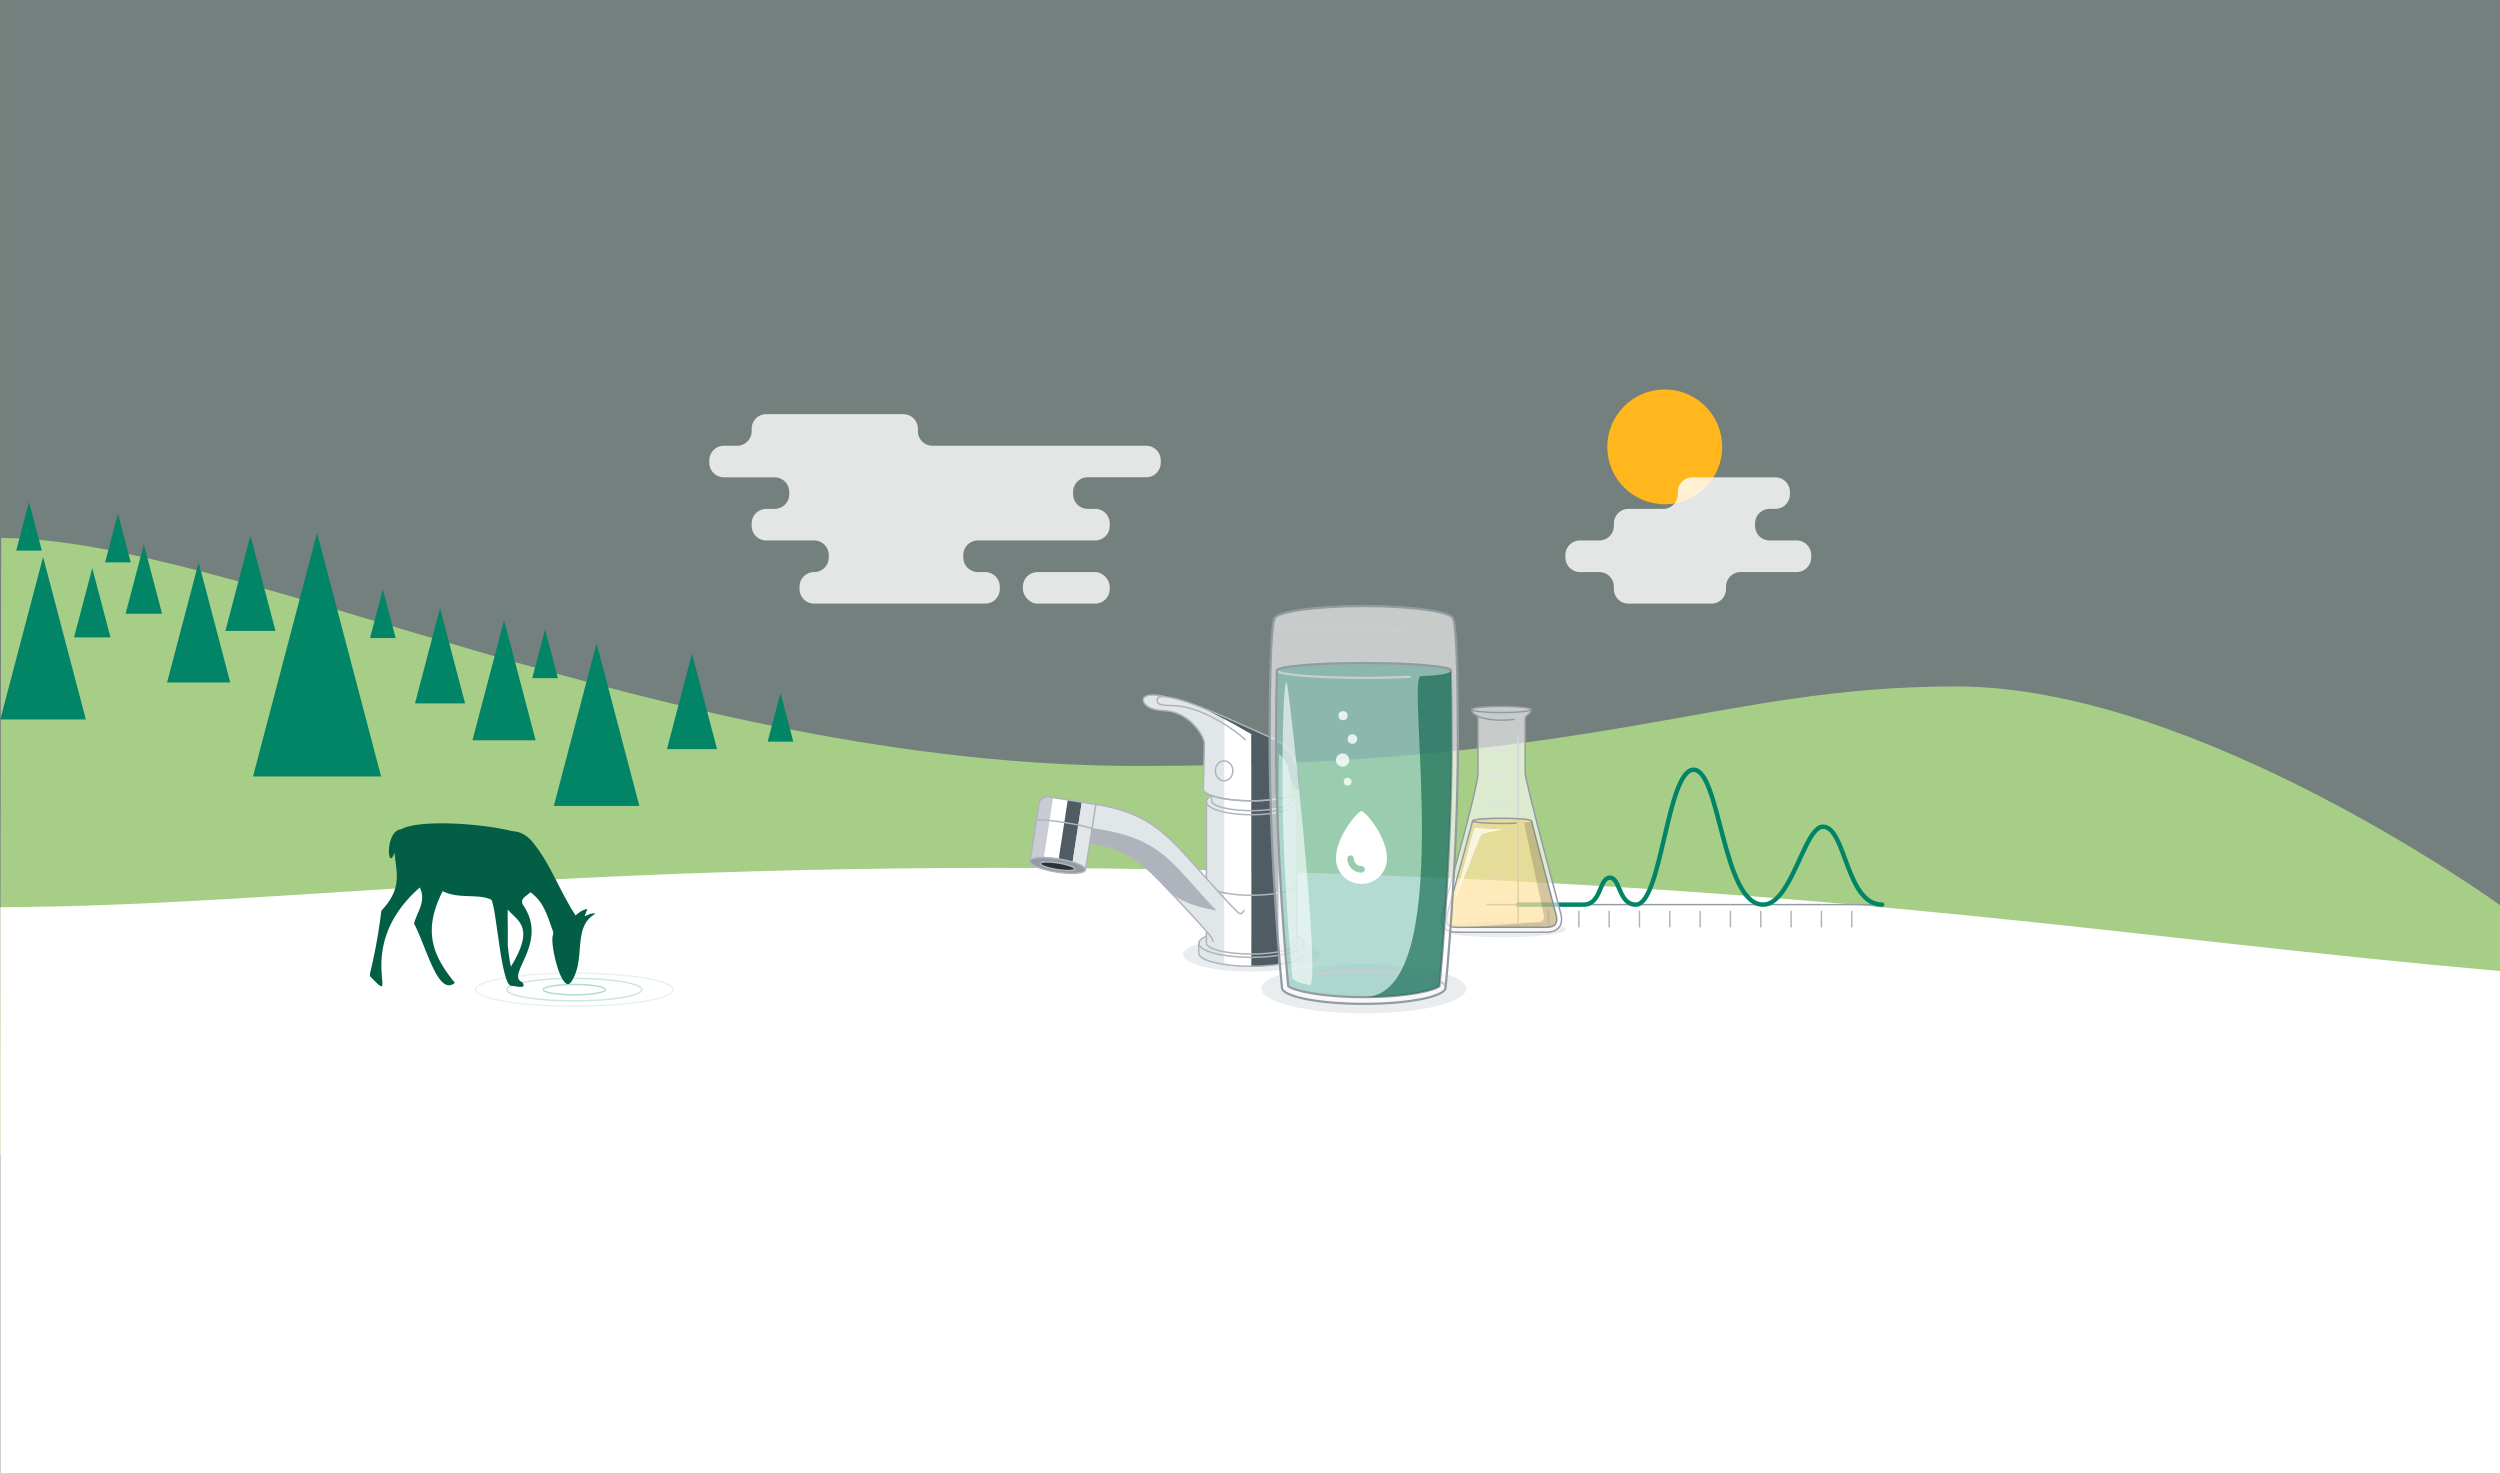
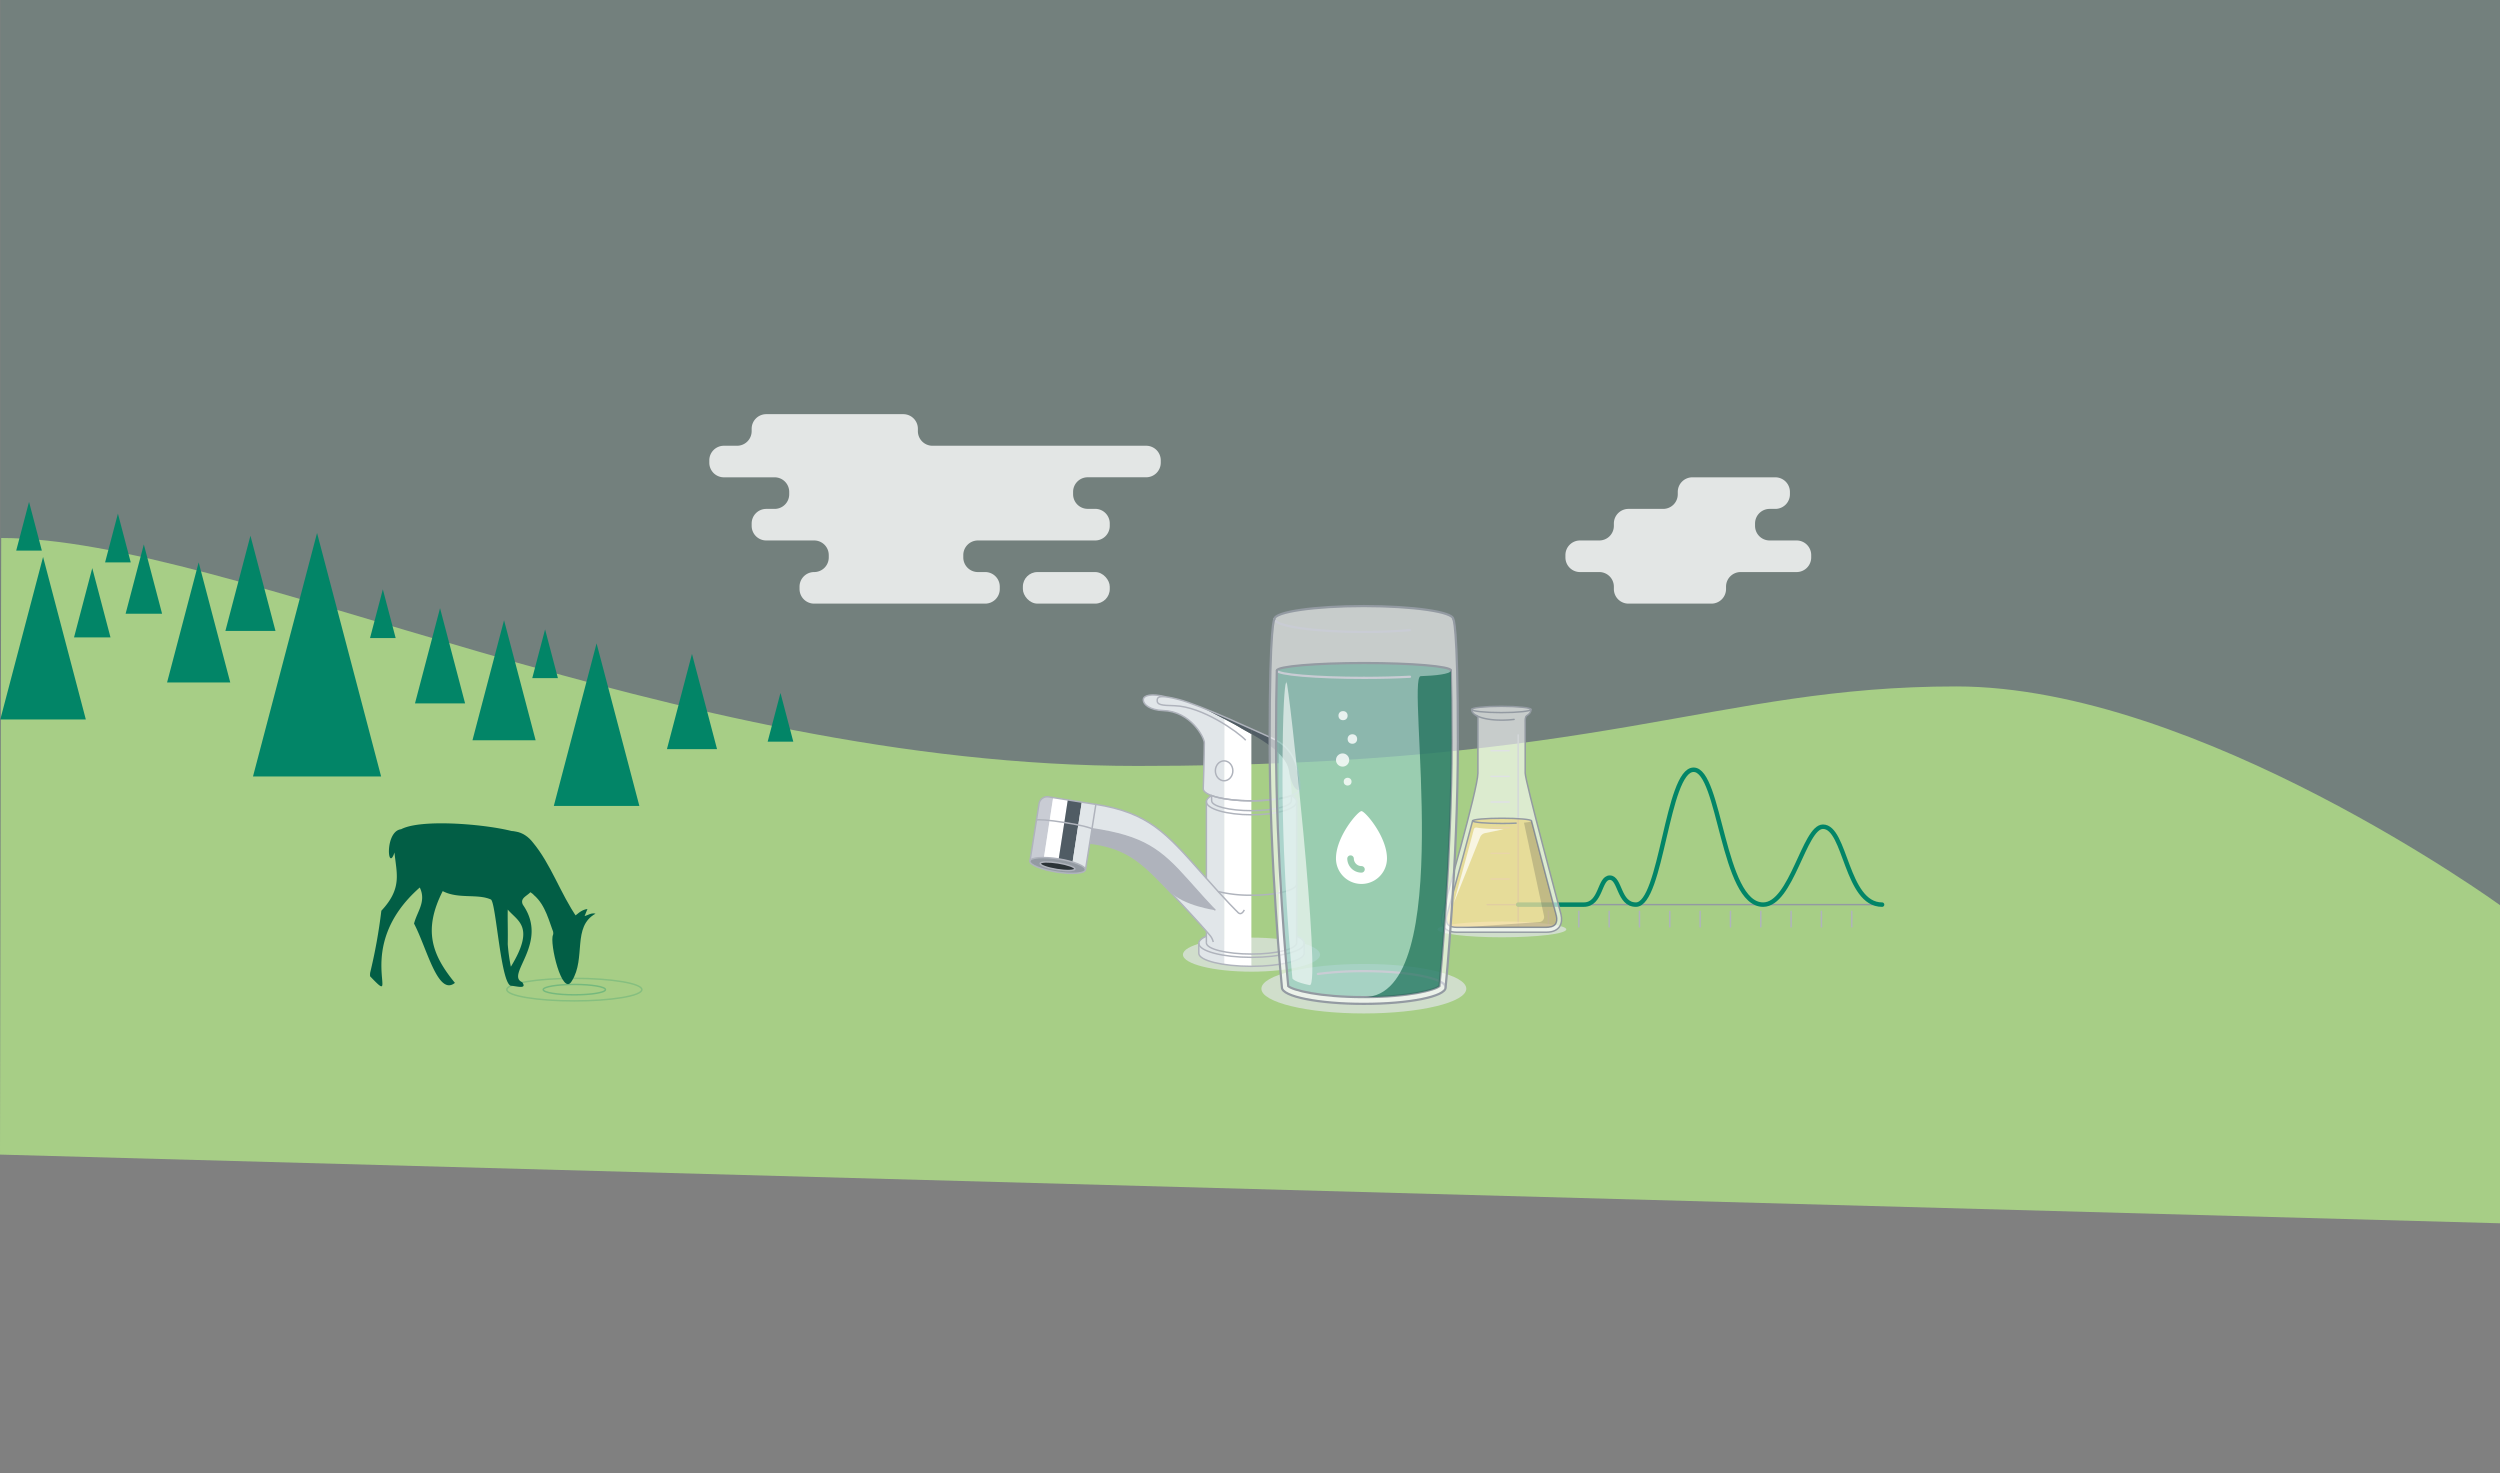
<svg xmlns="http://www.w3.org/2000/svg" viewBox="0 0 1680.25 990">
  <rect x="0" y="0" width="1680.25" height="990" fill="#808080" stroke="none" />
  <defs>
    <style>.cls-1,.cls-10,.cls-11,.cls-12,.cls-14,.cls-15,.cls-16,.cls-21,.cls-22,.cls-32,.cls-35,.cls-36,.cls-37{fill:none;}.cls-2{isolation:isolate;}.cls-3{clip-path:url(#clip-path);}.cls-34,.cls-4,.cls-9{fill:#028567;}.cls-4{fill-opacity:0.1;}.cls-5{fill:#a7ce86;}.cls-18,.cls-23,.cls-33,.cls-6{fill:#fff;}.cls-19,.cls-7{fill:#ffb71d;}.cls-8{opacity:0.8;}.cls-10,.cls-11,.cls-12,.cls-15{stroke:#028567;}.cls-10,.cls-11,.cls-12,.cls-14,.cls-15,.cls-16,.cls-21,.cls-22,.cls-32,.cls-35,.cls-36,.cls-37{stroke-miterlimit:10;}.cls-10,.cls-24{opacity:0.2;}.cls-11{opacity:0.1;}.cls-12{opacity:0.3;}.cls-13,.cls-38{fill:#025e45;}.cls-14,.cls-21,.cls-22,.cls-37{stroke:#939aa2;}.cls-14,.cls-15,.cls-16,.cls-21,.cls-22,.cls-35,.cls-36,.cls-37{stroke-linecap:round;}.cls-14,.cls-16,.cls-17,.cls-20,.cls-24,.cls-38{mix-blend-mode:multiply;}.cls-15{stroke-width:3px;}.cls-16,.cls-32{stroke:#afb3bc;}.cls-17,.cls-26{fill:#e1e6e9;}.cls-17,.cls-23{opacity:0.7;}.cls-18,.cls-19,.cls-22,.cls-23,.cls-25,.cls-36{fill-rule:evenodd;}.cls-18,.cls-33,.cls-38{opacity:0.6;}.cls-19,.cls-34{fill-opacity:0.3;}.cls-25,.cls-31{fill:#2b3337;}.cls-27{fill:#505c64;}.cls-28{fill:#c9ccd4;}.cls-29{fill:#afb3bc;}.cls-30{fill:#939aa2;}.cls-35,.cls-36{stroke:#c9ccd4;}.cls-35,.cls-36,.cls-37{stroke-width:1.5px;}</style>
    <clipPath id="clip-path" transform="translate(0.25 0)">
      <rect class="cls-1" width="1680" height="990" />
    </clipPath>
  </defs>
  <g class="cls-2">
    <g id="Ebene_2" data-name="Ebene 2">
      <g id="Vektoren">
        <g class="cls-3">
          <rect id="bg" class="cls-4" x="0.2" width="1680.05" height="713.69" />
          <path class="cls-5" d="M.56,361.59c153.76,0,449.33,153.2,763.54,153.2s387.75-53.44,550.43-53.44,365.47,147,365.47,147V822.17L-.25,776Z" transform="translate(0.25 0)" />
-           <path class="cls-6" d="M0,609.72C206.58,609,412.17,573,863.47,586.21c389.82,11.4,565.86,44.43,816.52,66.43,0,27.45,0,337.36,0,337.36H0Z" transform="translate(0.25 0)" />
-           <ellipse class="cls-7" cx="1118.87" cy="300.34" rx="38.62" ry="38.58" />
          <g class="cls-8">
            <rect class="cls-6" x="687.47" y="384.48" width="58.4" height="21.22" rx="9.82" />
            <path class="cls-6" d="M1179.32,353.45v-1.61a9.81,9.81,0,0,1,9.81-9.81h3.81a9.82,9.82,0,0,0,9.82-9.81v-1.6a9.82,9.82,0,0,0-9.82-9.81h-55.75a9.81,9.81,0,0,0-9.81,9.81v1.6a9.82,9.82,0,0,1-9.82,9.81h-23.32a9.81,9.81,0,0,0-9.81,9.81v1.61a9.81,9.81,0,0,1-9.82,9.8h-12.93a9.81,9.81,0,0,0-9.81,9.81v1.61a9.81,9.81,0,0,0,9.81,9.81h12.93a9.82,9.82,0,0,1,9.82,9.81v1.6a9.81,9.81,0,0,0,9.81,9.81H1150a9.82,9.82,0,0,0,9.82-9.81v-1.6a9.81,9.81,0,0,1,9.82-9.81h37.61a9.81,9.81,0,0,0,9.81-9.81v-1.61a9.81,9.81,0,0,0-9.81-9.81h-18.11A9.81,9.81,0,0,1,1179.32,353.45Z" transform="translate(0.25 0)" />
            <path class="cls-6" d="M606.85,278.36h-92.1a9.81,9.81,0,0,0-9.81,9.81v1.61a9.82,9.82,0,0,1-9.82,9.81h-8.83a9.81,9.81,0,0,0-9.82,9.8V311a9.82,9.82,0,0,0,9.82,9.81h34.07a9.81,9.81,0,0,1,9.82,9.81v1.6a9.81,9.81,0,0,1-9.82,9.81h-5.61a9.81,9.81,0,0,0-9.81,9.81v1.61a9.81,9.81,0,0,0,9.81,9.8h32.19a9.82,9.82,0,0,1,9.82,9.81v1.61a9.82,9.82,0,0,1-9.82,9.81h0a9.82,9.82,0,0,0-9.82,9.81v1.6a9.82,9.82,0,0,0,9.82,9.81H661.88a9.81,9.81,0,0,0,9.82-9.81v-1.6a9.81,9.81,0,0,0-9.82-9.81H657a9.82,9.82,0,0,1-9.82-9.81v-1.61a9.82,9.82,0,0,1,9.82-9.81H735.8a9.81,9.81,0,0,0,9.82-9.8v-1.61A9.81,9.81,0,0,0,735.8,342h-5a9.82,9.82,0,0,1-9.82-9.81v-1.6a9.82,9.82,0,0,1,9.82-9.81h39.25A9.82,9.82,0,0,0,779.9,311v-1.61a9.81,9.81,0,0,0-9.82-9.8H626.48a9.82,9.82,0,0,1-9.82-9.81v-1.61A9.81,9.81,0,0,0,606.85,278.36Z" transform="translate(0.25 0)" />
          </g>
          <polygon class="cls-9" points="0.2 483.56 57.69 483.56 28.95 374.31 0.2 483.56" />
          <polygon class="cls-9" points="372.22 541.66 429.71 541.66 400.96 432.4 372.22 541.66" />
          <polygon class="cls-9" points="112.29 458.67 154.75 458.67 133.52 377.97 112.29 458.67" />
          <polygon class="cls-9" points="317.54 497.54 360 497.54 338.77 416.84 317.54 497.54" />
          <polygon class="cls-9" points="151.48 424.06 185.16 424.06 168.32 360.04 151.48 424.06" />
          <polygon class="cls-9" points="278.91 472.75 312.59 472.75 295.75 408.74 278.91 472.75" />
          <polygon class="cls-9" points="448.24 503.51 481.93 503.51 465.08 439.49 448.24 503.51" />
          <polygon class="cls-9" points="84.42 412.47 108.93 412.47 96.67 365.89 84.42 412.47" />
          <polygon class="cls-9" points="49.75 428.41 74.27 428.41 62.01 381.83 49.75 428.41" />
          <polygon class="cls-9" points="70.63 377.97 87.87 377.97 79.25 345.2 70.63 377.97" />
          <polygon class="cls-9" points="248.69 428.86 265.93 428.86 257.31 396.09 248.69 428.86" />
          <polygon class="cls-9" points="357.73 455.77 374.97 455.77 366.35 423 357.73 455.77" />
          <polygon class="cls-9" points="515.94 498.49 533.18 498.49 524.56 465.72 515.94 498.49" />
          <polygon class="cls-9" points="10.89 370.07 28.13 370.07 19.51 337.3 10.89 370.07" />
          <polygon class="cls-9" points="170.03 521.88 256.15 521.88 213.09 358.21 170.03 521.88" />
          <ellipse class="cls-10" cx="386.01" cy="665.13" rx="45.37" ry="7.58" />
-           <ellipse class="cls-11" cx="386.01" cy="665.13" rx="66.42" ry="11.09" />
          <ellipse class="cls-12" cx="386.01" cy="665.13" rx="20.92" ry="3.49" />
          <path class="cls-13" d="M248.49,656.15c22.37,23.5-13.19-18.74,33.39-59.66,4.56,9.48-1.82,16.15-3.85,24.27,8.67,16.43,16,49.08,27.47,39.83-15.61-19.06-21.44-35.55-8.2-61.68,10.44,5.51,23.41,1.58,32.39,5.65,3.54,2,6.71,59,13.93,58,3.89.35,10.51,2.42,7.11-2.44-11.64-4.91,18.37-26.23.48-52-2.65-5.37,5-6.31,6.12-10.33,7.56-11.83,5.83-28-5-35.36-2.33-6-66.19-14-83-5.1-11.2,1.3-9.07,29.72-4.44,15.62,1.25,13.86,5.5,23.87-8.84,39.16a356.21,356.21,0,0,1-7.52,41.7A11.16,11.16,0,0,0,248.49,656.15ZM341,611.3c6.64,7.87,18.62,11.39,2.1,38.43A121.87,121.87,0,0,1,341,634.5C341.19,626.18,340.85,618.2,341,611.3Z" transform="translate(0.25 0)" />
          <path class="cls-13" d="M358.7,601.7c-4.29-5.26-23.59-8.57-28.37-15.49-4.56-6.6-4-17.83.72-21.94,10.91-9.48,21.09-5.48,26.79,1.88,12.25,14.69,18.57,34.39,29.81,50.66.28-.18.54-.37.81-.56-1-.21,2.83,17-16.46,11.19C368.82,619.59,366.5,608.39,358.7,601.7Z" transform="translate(0.25 0)" />
          <path class="cls-13" d="M371.46,628.3c1.19-4.94-.44-13.81,13-11.49,3.27-2.14,5.61-5.29,10.12-5.9-.76,1.87-1.33,3.31-1.93,4.8,2.38-.63,4.44-2.37,7.36-1.64-15.85,8.8-6.29,29.87-15.88,45.17C377.68,670.77,368.81,633.33,371.46,628.3Z" transform="translate(0.25 0)" />
          <line class="cls-14" x1="1020.36" y1="493.98" x2="1020.36" y2="622.93" />
          <line class="cls-14" x1="1264.95" y1="607.99" x2="999.5" y2="607.99" />
          <path class="cls-15" d="M1020.11,608h44.06c11.91,0,10.39-18.13,17.53-18.13s5.79,18.13,17.55,18.13c17.27,0,20.9-90.65,38.77-90.65s19.4,90.65,46.74,90.65c19.07,0,27.65-52.37,40.2-52.37,15.42,0,15.42,52.37,39.74,52.37" transform="translate(0.25 0)" />
          <line class="cls-16" x1="1040.74" y1="612.52" x2="1040.74" y2="622.93" />
          <line class="cls-16" x1="1061.13" y1="612.52" x2="1061.13" y2="622.93" />
          <line class="cls-16" x1="1081.51" y1="612.52" x2="1081.51" y2="622.93" />
          <line class="cls-16" x1="1101.89" y1="612.52" x2="1101.89" y2="622.93" />
          <line class="cls-16" x1="1122.27" y1="612.52" x2="1122.27" y2="622.93" />
          <line class="cls-16" x1="1163.04" y1="612.52" x2="1163.04" y2="622.93" />
          <line class="cls-16" x1="1203.8" y1="612.52" x2="1203.8" y2="622.93" />
          <line class="cls-16" x1="1142.65" y1="612.52" x2="1142.65" y2="622.93" />
          <line class="cls-16" x1="1183.42" y1="612.52" x2="1183.42" y2="622.93" />
          <line class="cls-16" x1="1224.18" y1="612.52" x2="1224.18" y2="622.93" />
          <line class="cls-16" x1="1244.57" y1="612.52" x2="1244.57" y2="622.93" />
          <line class="cls-16" x1="1002.16" y1="590.76" x2="1014.28" y2="590.76" />
          <line class="cls-16" x1="1002.16" y1="573.52" x2="1014.28" y2="573.52" />
          <line class="cls-16" x1="1002.16" y1="556.28" x2="1014.28" y2="556.28" />
          <line class="cls-16" x1="1002.16" y1="539.05" x2="1014.28" y2="539.05" />
          <line class="cls-16" x1="1002.16" y1="504.57" x2="1014.28" y2="504.57" />
          <line class="cls-16" x1="1002.16" y1="521.81" x2="1014.28" y2="521.81" />
          <ellipse class="cls-17" cx="1009.44" cy="624.64" rx="43.26" ry="5.31" />
          <g id="erlenmeyer">
            <path class="cls-18" d="M1048.9,614.62c-1.43-5.89-24.07-89.68-24.07-95V485.37c0-1.29-.16-3.54,1.08-4.35,1.78-1.07,2.82-2.44,2.82-4.19h0c0-1.16-8.93-2.11-20-2.11s-19.95.95-19.95,2.11c0,1.71,1.37,3.17,3.67,4.32.58.46.55,1,.55,1.8v36.66c0,10.77-22.65,89.12-24.08,95s.71,11.94,9.81,11.94h60.3C1048.18,626.56,1050.32,620.5,1048.9,614.62Z" transform="translate(0.25 0)" />
            <path class="cls-19" d="M1045.72,615.39c-.32-1.35-1.82-7-3.9-14.85-5.14-19.4-9.48-35.88-12.8-48.84,0-1-8.85-1.76-19.77-1.76s-19.77.79-19.77,1.76c-3.82,14.81-8.84,33.06-14.05,51.75-1.74,6.24-3,10.75-3.29,11.94-.59,2.42-.33,4.56.69,5.86,1.34,1.7,4,2,5.95,2h60.3c2,0,4.62-.35,6-2C1046.06,620,1046.31,617.81,1045.72,615.39Z" transform="translate(0.25 0)" />
            <g class="cls-20">
              <ellipse class="cls-21" cx="1009.03" cy="476.83" rx="19.95" ry="2.11" />
              <path class="cls-22" d="M988.83,476.83c0,4.39,8.93,7.17,19.95,7.17a68.9,68.9,0,0,0,8.57-.49" transform="translate(0.25 0)" />
              <path class="cls-22" d="M992.15,480.93c1,.49.9,1.1.9,2v36.66c0,10.77-22.65,89.12-24.08,95s.71,11.94,9.81,11.94h60.3c9.1,0,11.24-6.06,9.82-11.94s-24.07-89.68-24.07-95V485.37c0-1.29-.16-3.54,1.08-4.35,1.78-1.07,2.82-2.44,2.82-4.19" transform="translate(0.25 0)" />
              <path class="cls-22" d="M989.48,551.7c-3.82,14.81-8.84,33.06-14.05,51.75-1.74,6.24-3,10.75-3.29,11.94-.59,2.42-.33,4.56.69,5.86,1.34,1.7,4,2,5.95,2h60.3c2,0,4.62-.35,6-2,1-1.3,1.28-3.44.69-5.86-.32-1.35-1.82-7-3.9-14.85-5.14-19.4-9.48-35.88-12.8-48.84" transform="translate(0.25 0)" />
              <path class="cls-22" d="M1018.73,553.24c-2.82.14-6.05.21-9.48.21-10.92,0-19.77-.78-19.77-1.75s8.85-1.76,19.77-1.76,19.77.79,19.77,1.76" transform="translate(0.25 0)" />
            </g>
            <path class="cls-23" d="M976.71,607.28l17.83-44.54a4.66,4.66,0,0,1,3.39-2.83l12.6-2.62c-8.2,0-15.24-.45-18.23-1.08a1.71,1.71,0,0,0-2,1.23C986.51,571.89,981.7,589.39,976.71,607.28Z" transform="translate(0.25 0)" />
            <g class="cls-24">
              <path class="cls-25" d="M1039.08,623.3c2,0,4.62-.35,6-2,1-1.3,1.28-3.44.69-5.86-.32-1.35-1.82-7-3.9-14.85-5.14-19.4-9.48-35.88-12.8-48.84h0c0,.45-1.91.86-5.06,1.17l13.45,62.65a3.44,3.44,0,0,1-3.13,4.15l-52.37,3.63Z" transform="translate(0.25 0)" />
            </g>
          </g>
          <ellipse class="cls-17" cx="841.14" cy="641.61" rx="46.08" ry="11.45" />
          <path class="cls-6" d="M832.52,488.6c-1.94-1.24-5.64-3.16-10.08-5.47V648.22a124.71,124.71,0,0,0,18.36,1.28V493.32C837.43,491.43,834.47,489.85,832.52,488.6Z" transform="translate(0.25 0)" />
          <path class="cls-26" d="M809.51,476.31a154.1,154.1,0,0,0-18-6.29,71.36,71.36,0,0,0-7.8-1.61c-10.52-2.62-15.24-.92-15.49,1.61-.35,3.56,4.7,7.28,13.33,7.54,18.64.56,27.67,18.25,27.67,21.7,0,7.13-.74,30.91-.74,30.91,0,1.67,2,3.22,5.53,4.51v.1c-2.19,1.21-3.44,2.59-3.44,4.05v51.42l-.06.06-3.37-3.81c-23.73-26.91-35.71-40.27-70.8-45.87l-31.79-5.06a5.58,5.58,0,0,0-6.39,4.63l-1.77,11.1L692,578.75c-.39,2.44,7.64,5.75,17.94,7.39s19,1,19.35-1.45l2.89-18.06.2,0c25.37,3.31,35.19,13.21,53.46,32.39,8.44,8.86,18.61,19.81,25.08,27.24l-.36.31v2.6c-3,1.33-4.82,2.87-5,4.52h0v7c0,3.16,6.79,5.93,17,7.47V483.13C818.5,481.09,814,478.75,809.51,476.31Z" transform="translate(0.25 0)" />
-           <path class="cls-27" d="M840.8,493.32V649.5h.09a126.65,126.65,0,0,0,18.26-1.25V506.15C853.92,501,846.72,496.65,840.8,493.32Z" transform="translate(0.25 0)" />
          <path class="cls-26" d="M876.25,633.72c-.21-1.65-2-3.19-5-4.52V594.62a1.73,1.73,0,0,0,0-.45h0V538.83c0-1.46-1.24-2.84-3.42-4.05v-.1s.6-2.4-1.71-16.7c-.7-4.34-3.36-8.29-6.93-11.83v142.1c10.28-1.54,17.15-4.32,17.15-7.5v-7Z" transform="translate(0.25 0)" />
          <path class="cls-27" d="M859.15,506.15v-7.6a38.36,38.36,0,0,0-5.62-3c-2.32-1-6.95-3.12-12.73-5.74v3.47C846.72,496.65,853.92,501,859.15,506.15Z" transform="translate(0.25 0)" />
          <path class="cls-27" d="M866.08,518c2.31,14.3,7.23,13.86,7.23,12.19,0-18.47-7.07-27-14.16-31.62v7.6C862.72,509.69,865.38,513.64,866.08,518Z" transform="translate(0.25 0)" />
          <path class="cls-27" d="M822.44,481.71c-4.35-1.88-8.74-3.73-12.93-5.4,4.46,2.44,9,4.78,12.93,6.82Z" transform="translate(0.25 0)" />
          <path class="cls-27" d="M832.52,488.6c2,1.25,4.91,2.83,8.28,4.72v-3.47c-5.4-2.44-11.82-5.32-18.36-8.14v1.42C826.88,485.44,830.58,487.36,832.52,488.6Z" transform="translate(0.25 0)" />
          <path class="cls-28" d="M704.53,535.57a5.58,5.58,0,0,0-6.39,4.62L692,578.75c.26-1.58,4-2.4,9.38-2.34l6.21-40.36Z" transform="translate(0.25 0)" />
          <path class="cls-6" d="M707.57,536.05l-6.21,40.36a68.52,68.52,0,0,1,9.95.9l6.11-39.69Z" transform="translate(0.25 0)" />
          <path class="cls-27" d="M717.42,537.62l-6.11,39.69h0a71.53,71.53,0,0,1,9.29,2.1l6.2-40.29Z" transform="translate(0.25 0)" />
          <path class="cls-26" d="M736.32,540.63l-9.49-1.51-6.2,40.29c5.42,1.65,8.91,3.66,8.65,5.29Z" transform="translate(0.25 0)" />
          <path class="cls-29" d="M785.83,599.05c-18.27-19.18-28.1-29.09-53.45-32.38l1.17-9.72c35.09,5.14,46.37,14.17,64.88,35,18.07,20.36,18.23,19.81,18.23,19.81S795.21,608.91,785.83,599.05Z" transform="translate(0.25 0)" />
          <ellipse class="cls-30" cx="710.63" cy="581.72" rx="4.47" ry="18.88" transform="translate(24.58 1191.96) rotate(-80.95)" />
          <ellipse class="cls-31" cx="710.55" cy="582.25" rx="2.26" ry="11.79" transform="translate(23.99 1192.31) rotate(-80.95)" />
          <g class="cls-20">
            <line class="cls-32" x1="871.47" y1="633.72" x2="871.47" y2="538.24" />
            <line class="cls-32" x1="810.81" y1="626.6" x2="810.81" y2="633.72" />
            <line class="cls-32" x1="810.81" y1="538.24" x2="810.81" y2="590.25" />
            <path class="cls-32" d="M876.29,633.72v7c0,4.83-15.85,8.75-35.41,8.75s-35.41-3.92-35.41-8.75v-7" transform="translate(0.25 0)" />
            <path class="cls-32" d="M871.26,594.17c0,4.14-13.57,7.5-30.32,7.5a90.86,90.86,0,0,1-22.42-2.45" transform="translate(0.25 0)" />
            <path class="cls-32" d="M810.56,629.2c-3.23,1.42-5.09,3.08-5.09,4.85,0,5.18,15.86,9.38,35.41,9.38s35.41-4.2,35.41-9.38c0-1.77-1.85-3.43-5.08-4.85" transform="translate(0.25 0)" />
            <path class="cls-32" d="M814,534.78c-2.19,1.22-3.43,2.59-3.43,4.06,0,4.85,13.58,8.78,30.32,8.78s30.33-3.93,30.33-8.78c0-1.47-1.24-2.84-3.43-4.06" transform="translate(0.25 0)" />
            <path class="cls-32" d="M810.56,633.72c0,4.14,13.58,7.5,30.32,7.5s30.33-3.36,30.33-7.5" transform="translate(0.25 0)" />
            <path class="cls-32" d="M840.88,538.24c-11.19,0-21.07-1.41-26.89-3.56,0,1.7.12,3,.12,3.56,0,3.66,12,6.62,26.77,6.62s26.78-3,26.78-6.62c0-.6.1-1.86.12-3.56C862,536.83,852.08,538.24,840.88,538.24Z" transform="translate(0.25 0)" />
            <path class="cls-32" d="M783.76,468.43c-10.57-2.65-15.31-.95-15.56,1.59-.35,3.57,4.71,7.29,13.33,7.54,18.63.56,27.67,18.25,27.67,21.69,0,7.14-.74,30.92-.74,30.92,0,4.46,14.52,8.07,32.42,8.07s32.43-3.61,32.43-8.07c0-23.47-11.41-31-19.78-34.58S807.24,474,791.5,470c-10.58-2.65-13.79-2.23-14,.31-.35,3.57,3.06,3.78,11.68,4,18.63.56,42.61,17.62,47.83,23.21" transform="translate(0.25 0)" />
            <ellipse class="cls-32" cx="822.72" cy="518.07" rx="5.88" ry="6.69" />
            <ellipse class="cls-32" cx="710.63" cy="581.72" rx="4.47" ry="18.88" transform="translate(24.58 1191.96) rotate(-80.95)" />
            <ellipse class="cls-32" cx="710.55" cy="582.25" rx="2.26" ry="11.79" transform="translate(23.99 1192.31) rotate(-80.95)" />
            <path class="cls-32" d="M696.37,551.3c.13-.82,8.58-.14,18.88,1.5s18.55,3.63,18.42,4.44" transform="translate(0.25 0)" />
            <path class="cls-32" d="M729.28,584.7l7-44.07-31.79-5.06a5.58,5.58,0,0,0-6.39,4.62L692,578.75" transform="translate(0.25 0)" />
            <path class="cls-32" d="M736.32,540.63c35.09,5.59,47.08,19,70.8,45.87,18.83,21.35,24.2,26.26,24.2,26.26,2.73,3.48,4.72-1.24,4.72-1.24" transform="translate(0.25 0)" />
            <path class="cls-32" d="M733.55,557c35.09,5.14,46.37,14.17,64.88,35,18.07,20.36,18.23,19.81,18.23,19.81" transform="translate(0.25 0)" />
            <path class="cls-32" d="M732.38,566.67c25.35,3.29,35.18,13.2,53.45,32.38,9.38,9.86,20.9,22.28,27.1,29.6a10.52,10.52,0,0,1,2.24,4.47" transform="translate(0.25 0)" />
          </g>
          <ellipse class="cls-17" cx="916.64" cy="664.51" rx="68.85" ry="16.63" />
          <path class="cls-33" d="M976.44,416.05c0-4.81-26.89-8.71-60.05-8.71s-60.06,3.9-60.06,8.71c0,0-3.25.82-3.25,82.5s8.26,165.15,8.26,165.15c0,6.07,24.65,11,55,11s55-4.93,55-11c0,0,8.26-83.46,8.26-165.15S976.44,416.05,976.44,416.05Z" transform="translate(0.25 0)" />
          <path class="cls-34" d="M974.87,450.62H975c0-2.76-26.18-5-58.48-5s-58.47,2.23-58.47,5h-.11c-.31,11.5-.53,27-.53,47.93,0,77.45,7.56,157.52,8.2,164.23,3,2.64,20.51,7.38,50.82,7.38s47.8-4.74,50.81-7.38c.64-6.71,8.2-86.76,8.2-164.23C975.4,477.64,975.18,462.12,974.87,450.62Z" transform="translate(0.25 0)" />
          <g class="cls-8">
            <ellipse class="cls-6" cx="902.36" cy="510.81" rx="4.45" ry="4.44" />
            <circle class="cls-6" cx="908.94" cy="496.69" r="3.2" />
            <circle class="cls-6" cx="902.66" cy="480.99" r="3.08" />
            <circle class="cls-6" cx="905.74" cy="525.35" r="2.63" />
          </g>
          <g class="cls-20">
            <path class="cls-35" d="M916.48,455.6c-32.29,0-58.47-2.23-58.47-5" transform="translate(0.25 0)" />
            <path class="cls-35" d="M947.4,454.84c-9,.48-19.56.76-30.92.76" transform="translate(0.25 0)" />
            <path class="cls-36" d="M885.54,654.59a233.63,233.63,0,0,1,30.85-1.89c30.39,0,55,4.92,55,11" transform="translate(0.25 0)" />
            <path class="cls-36" d="M856.33,416.05c0,4.81,26.89,8.7,60.06,8.7,11.35,0,22-.45,31-1.25" transform="translate(0.25 0)" />
            <path class="cls-37" d="M976.44,416.05c0-4.81-26.89-8.71-60.05-8.71s-60.06,3.9-60.06,8.71c0,0-3.25.82-3.25,82.5s8.26,165.15,8.26,165.15c0,6.07,24.65,11,55,11s55-4.93,55-11c0,0,8.26-83.46,8.26-165.15S976.44,416.05,976.44,416.05Z" transform="translate(0.25 0)" />
            <path class="cls-37" d="M974.87,450.62c.31,11.5.53,27,.53,47.93,0,77.47-7.56,157.52-8.2,164.23-3,2.64-20.51,7.38-50.81,7.38s-47.81-4.74-50.82-7.38c-.64-6.71-8.2-86.78-8.2-164.23,0-20.91.22-36.43.53-47.93" transform="translate(0.25 0)" />
            <path class="cls-37" d="M858,450.62c0-2.76,26.18-5,58.47-5s58.48,2.23,58.48,5" transform="translate(0.25 0)" />
          </g>
          <g id="Ecology_Water-Protection_water-protection-drop-1" data-name="Ecology / Water-Protection / water-protection-drop-1">
            <g id="Group_41" data-name="Group 41">
              <path class="cls-6" d="M914.8,545.16c-2.45,0-17.14,17.12-17.14,31.8a17.14,17.14,0,0,0,34.28,0C931.94,562.28,917.25,545.16,914.8,545.16Zm0,41.34h0a9.55,9.55,0,0,1-9.55-9.54,2.21,2.21,0,0,1,4.41,0,5.14,5.14,0,0,0,5.14,5.14,2.2,2.2,0,1,1,0,4.4Z" transform="translate(0.25 0)" />
            </g>
          </g>
          <path class="cls-38" d="M975.4,498.55c0,77.47-7.56,157.52-8.2,164.23-3,2.64-20.51,7.38-50.81,7.38,63.3,0,28-215.4,38.21-215.72,9.12-.29,20.36-1.33,20.36-3.82h-.09C975.18,462.12,975.4,477.64,975.4,498.55Z" transform="translate(0.25 0)" />
          <path class="cls-33" d="M880,662.11c-9.52-1.91-11.66-4.1-11.66-4.71v-.16c-.06-.67-6.62-67.89-6.62-132.84,0-51.89,1.65-62.89,2.19-65.11l.42-.11v-1.09C865.72,456.17,888.21,663.76,880,662.11Z" transform="translate(0.25 0)" />
        </g>
      </g>
    </g>
  </g>
</svg>